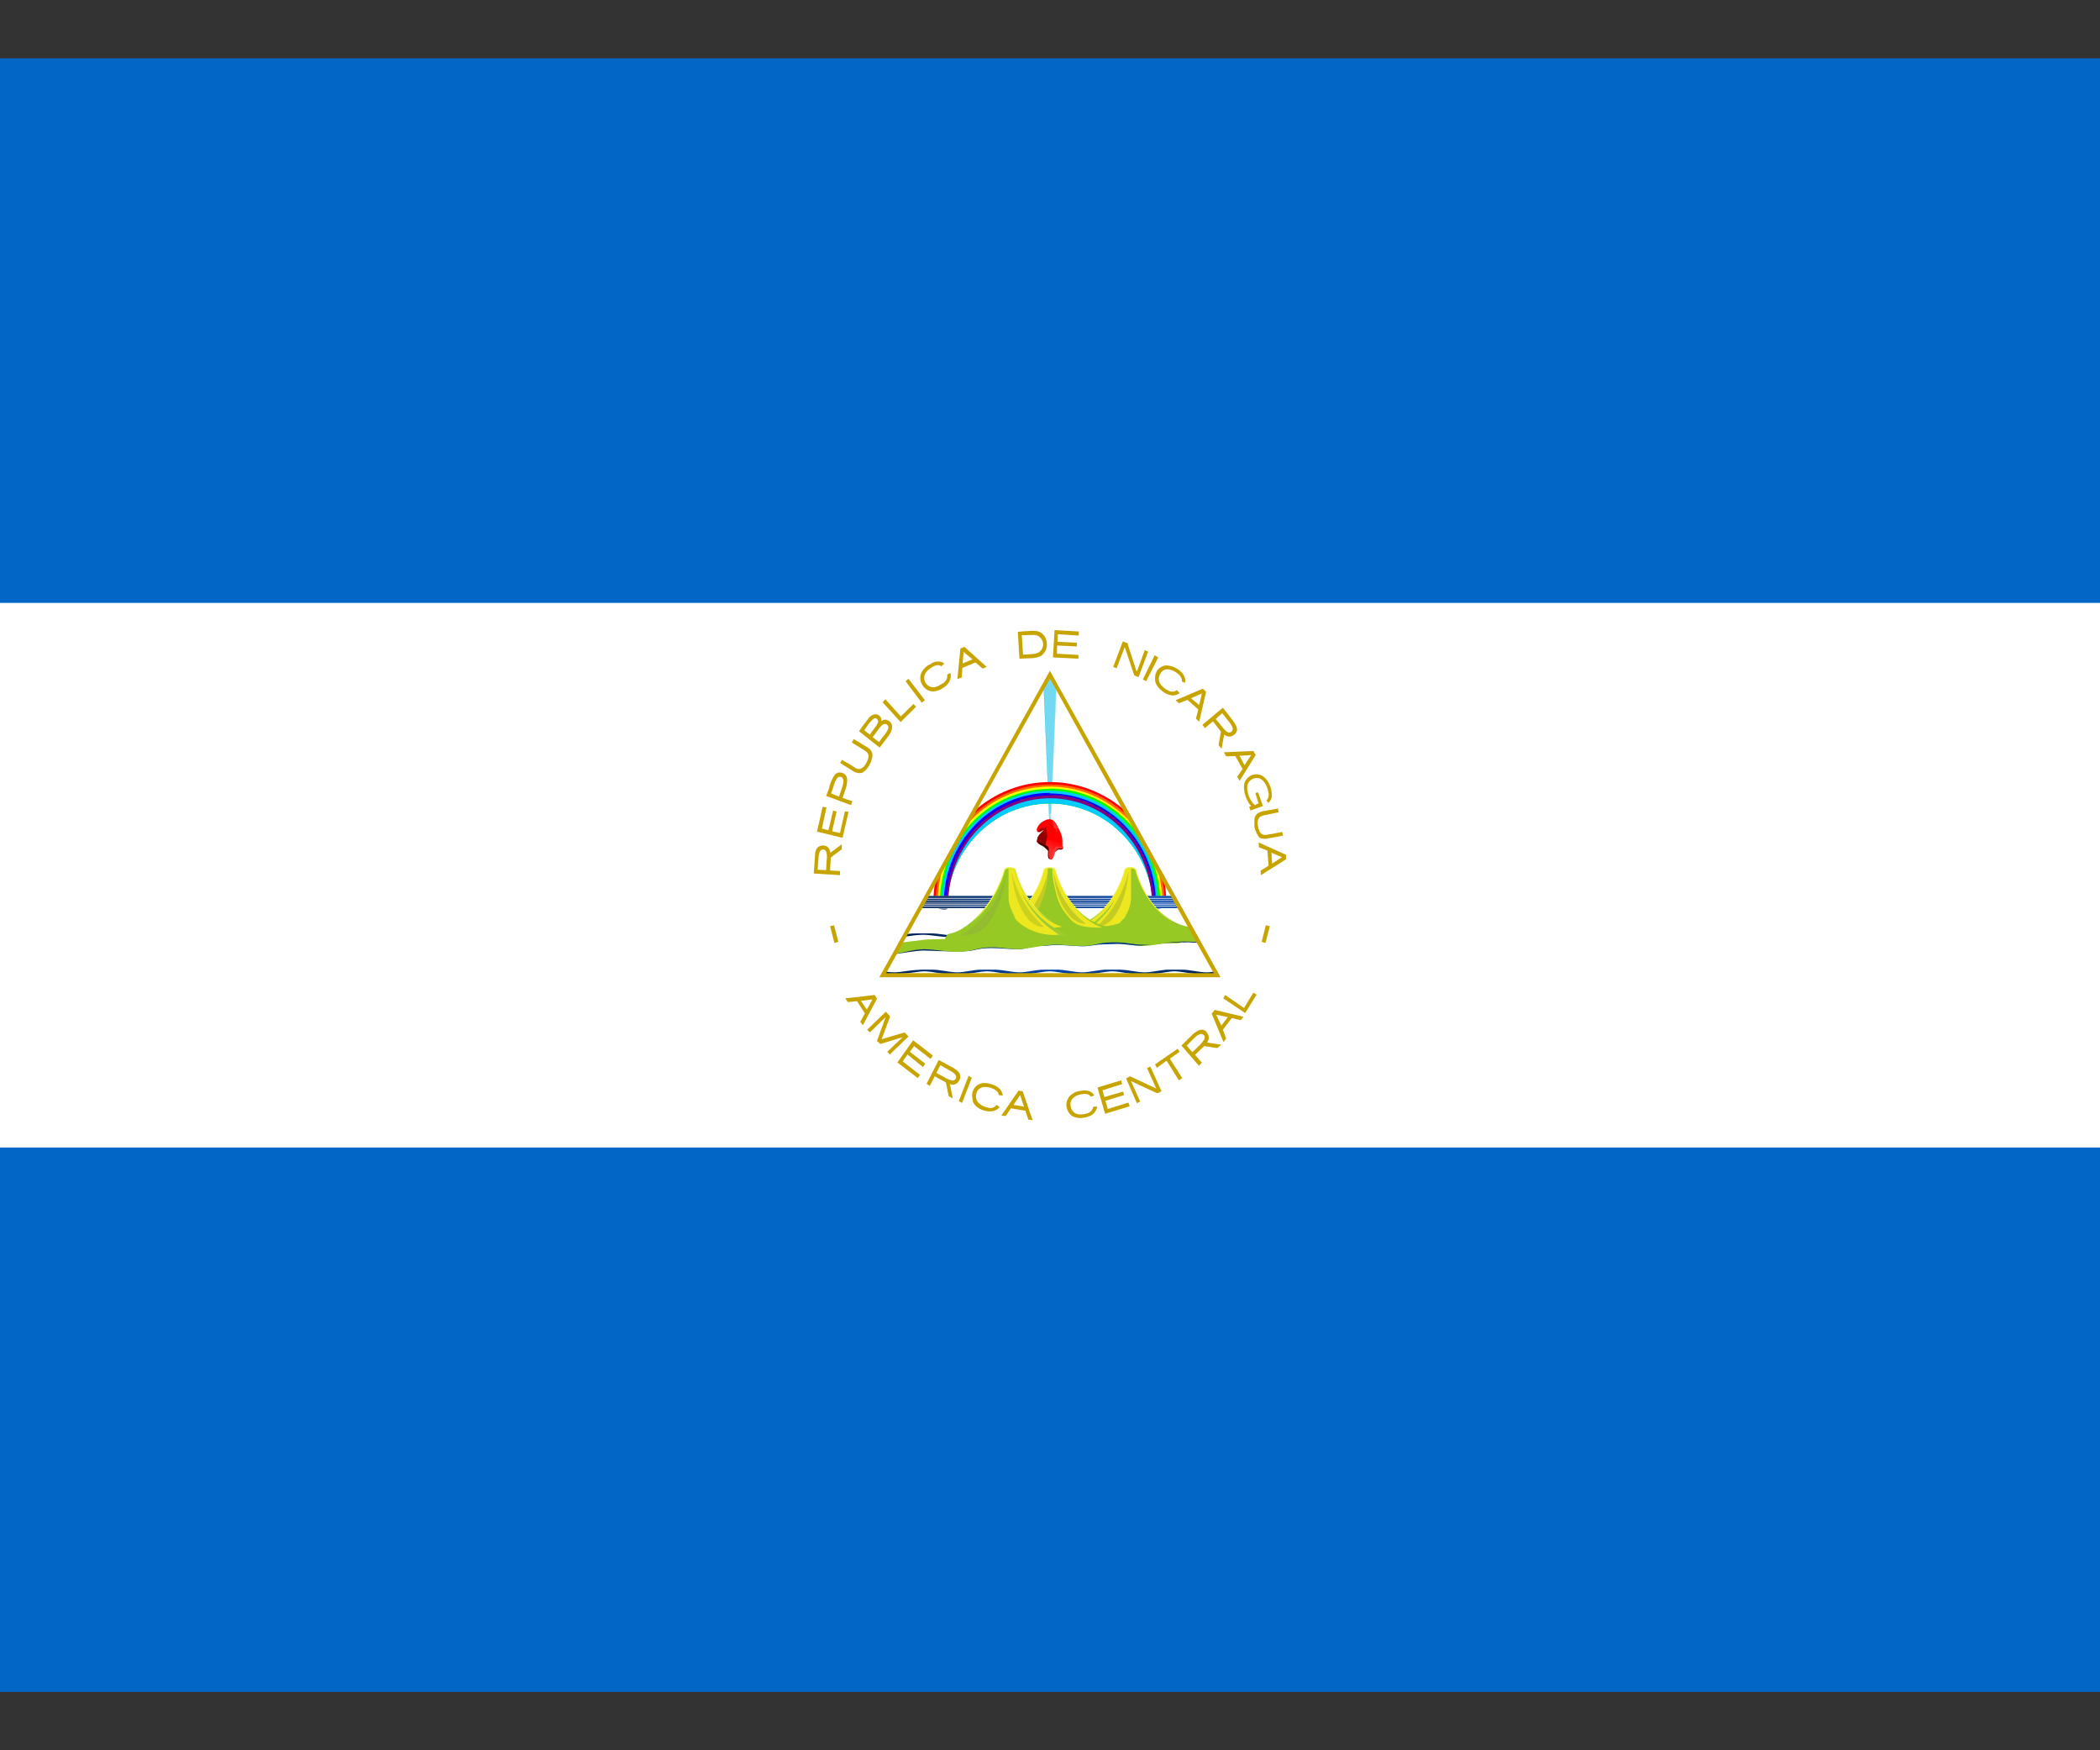
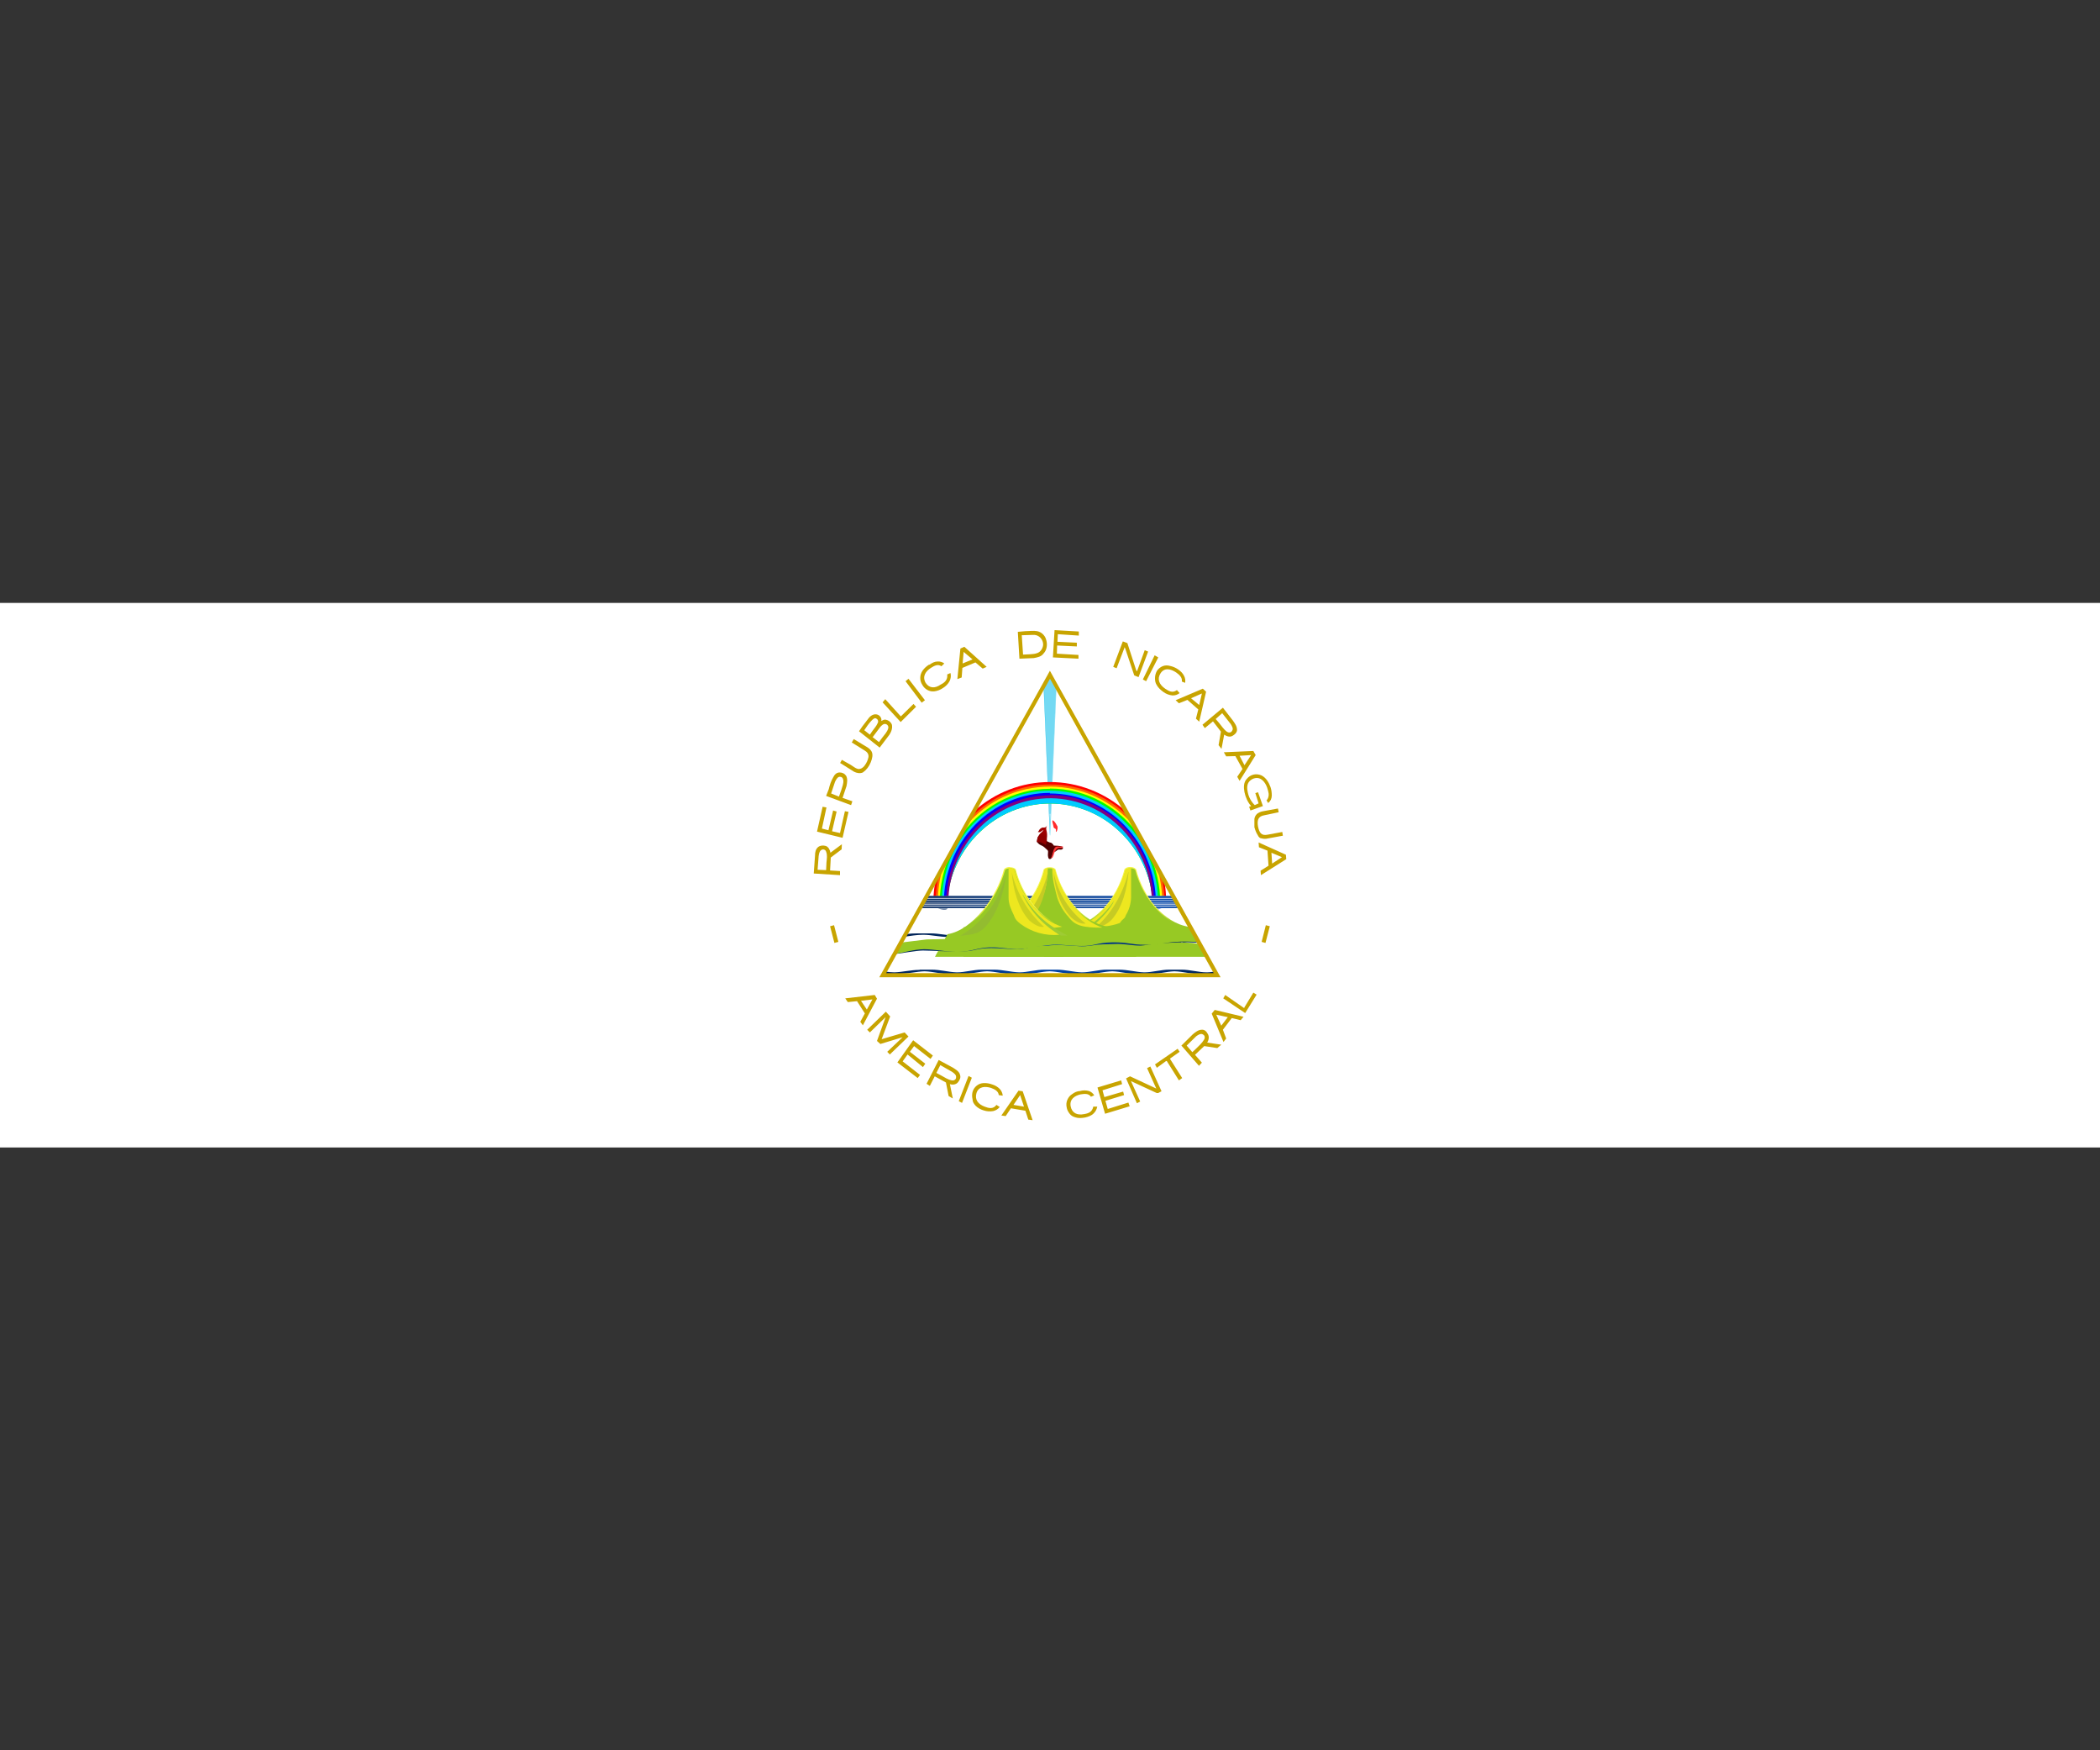
<svg xmlns="http://www.w3.org/2000/svg" width="18" height="15" viewBox="0 0 18 15" fill="none">
  <rect x="0" y="0" width="18" height="15" fill="#333333" stroke="none" />
  <g clip-path="url(#clip0_7064_55779)">
-     <path d="M0 0.5H18V14.5H0V0.5Z" fill="#0067C6" />
+     <path d="M0 0.5V14.5H0V0.5Z" fill="#0067C6" />
    <path d="M0 5.167H18V9.834H0V5.167Z" fill="white" />
    <path d="M6.975 7.486L7.2 7.5V7.465L7.115 7.46L7.121 7.349L7.214 7.279L7.216 7.235L7.118 7.308C7.115 7.285 7.101 7.258 7.079 7.25C7.056 7.244 7.034 7.244 7.014 7.258C6.991 7.276 6.986 7.305 6.986 7.331L6.975 7.486ZM7.008 7.454L7.017 7.337C7.02 7.32 7.022 7.296 7.039 7.285C7.043 7.282 7.047 7.28 7.051 7.28C7.055 7.279 7.06 7.28 7.064 7.281C7.068 7.283 7.072 7.285 7.075 7.288C7.078 7.291 7.08 7.295 7.081 7.299C7.093 7.328 7.087 7.36 7.084 7.392L7.081 7.457L7.008 7.454ZM7.003 7.127L7.222 7.18L7.273 6.958C7.262 6.956 7.252 6.954 7.242 6.952L7.2 7.139L7.132 7.124L7.171 6.955L7.141 6.946L7.101 7.115L7.045 7.101L7.084 6.92L7.051 6.914L7.003 7.127ZM7.081 6.821L7.295 6.9L7.306 6.867L7.222 6.838L7.256 6.736C7.261 6.707 7.267 6.678 7.253 6.649C7.247 6.64 7.238 6.632 7.228 6.627C7.218 6.622 7.208 6.62 7.197 6.62C7.169 6.62 7.152 6.64 7.141 6.663C7.124 6.692 7.112 6.727 7.104 6.762L7.081 6.821ZM7.124 6.8L7.157 6.701C7.166 6.684 7.174 6.663 7.194 6.657C7.198 6.657 7.202 6.657 7.206 6.658C7.21 6.658 7.213 6.66 7.217 6.663C7.22 6.665 7.222 6.668 7.224 6.672C7.226 6.676 7.227 6.68 7.228 6.684C7.233 6.713 7.219 6.742 7.211 6.771L7.191 6.827L7.124 6.8ZM7.2 6.538L7.321 6.614C7.343 6.625 7.371 6.631 7.396 6.62C7.427 6.598 7.45 6.568 7.464 6.532C7.475 6.503 7.486 6.468 7.47 6.439C7.453 6.41 7.422 6.398 7.394 6.38L7.318 6.334L7.301 6.363L7.413 6.433C7.433 6.445 7.447 6.462 7.444 6.488C7.439 6.515 7.427 6.54 7.411 6.561C7.399 6.579 7.377 6.593 7.354 6.59C7.332 6.585 7.312 6.567 7.292 6.555L7.216 6.512L7.2 6.541V6.538ZM7.363 6.267L7.54 6.407L7.624 6.296C7.641 6.27 7.652 6.237 7.644 6.208C7.639 6.197 7.631 6.187 7.621 6.18C7.611 6.173 7.6 6.169 7.588 6.167C7.574 6.167 7.56 6.176 7.554 6.179C7.56 6.153 7.54 6.13 7.52 6.124C7.492 6.115 7.464 6.132 7.447 6.153L7.391 6.226L7.363 6.267ZM7.408 6.258C7.427 6.229 7.447 6.2 7.47 6.176C7.481 6.165 7.498 6.147 7.512 6.159C7.526 6.165 7.531 6.185 7.523 6.197C7.512 6.223 7.495 6.24 7.478 6.264L7.456 6.296L7.408 6.258ZM7.481 6.316L7.546 6.229C7.557 6.217 7.574 6.2 7.591 6.205C7.607 6.208 7.619 6.226 7.613 6.243C7.605 6.272 7.582 6.296 7.562 6.322L7.534 6.36L7.478 6.316H7.481ZM7.565 6.019L7.72 6.188L7.852 6.057L7.83 6.033L7.723 6.138H7.72L7.588 5.992L7.565 6.019ZM7.762 5.838L7.9 6.022L7.928 6.001L7.787 5.817L7.762 5.838ZM7.965 5.695C7.943 5.708 7.923 5.726 7.908 5.747C7.896 5.765 7.888 5.786 7.888 5.808C7.887 5.83 7.894 5.852 7.906 5.87C7.916 5.889 7.932 5.904 7.951 5.914C7.968 5.923 7.987 5.927 8.007 5.925C8.034 5.922 8.06 5.912 8.083 5.896C8.106 5.882 8.126 5.862 8.139 5.838C8.15 5.815 8.153 5.791 8.147 5.768L8.119 5.78C8.125 5.826 8.097 5.85 8.063 5.867C8.012 5.902 7.965 5.899 7.934 5.852C7.903 5.797 7.934 5.753 7.979 5.724C8.01 5.704 8.041 5.689 8.069 5.71L8.094 5.686C8.078 5.674 8.058 5.668 8.038 5.669C8.012 5.669 7.99 5.68 7.965 5.698V5.695ZM8.232 5.558L8.206 5.82L8.243 5.806L8.249 5.724L8.361 5.677L8.423 5.73L8.457 5.715L8.266 5.543L8.232 5.558ZM8.26 5.587L8.336 5.651L8.251 5.686L8.26 5.584V5.587ZM8.724 5.412L8.738 5.645L8.859 5.64C8.893 5.634 8.926 5.628 8.946 5.599C8.974 5.57 8.98 5.52 8.966 5.479C8.961 5.461 8.951 5.446 8.937 5.433C8.924 5.421 8.908 5.413 8.89 5.409C8.856 5.403 8.822 5.409 8.789 5.409L8.724 5.415V5.412ZM8.758 5.444L8.856 5.441C8.874 5.44 8.892 5.445 8.907 5.456C8.929 5.473 8.943 5.5 8.941 5.529C8.939 5.545 8.933 5.56 8.923 5.573C8.913 5.586 8.9 5.595 8.884 5.599C8.867 5.605 8.848 5.605 8.831 5.607L8.769 5.61L8.758 5.444ZM9.039 5.4L9.025 5.634L9.244 5.645V5.613L9.059 5.602L9.061 5.532L9.23 5.54V5.508L9.064 5.5L9.067 5.435L9.247 5.447V5.412L9.036 5.4H9.039ZM9.624 5.497L9.542 5.715L9.571 5.727L9.638 5.552V5.546L9.644 5.555L9.722 5.788L9.759 5.803L9.841 5.584L9.812 5.572L9.748 5.747L9.745 5.753L9.739 5.745L9.663 5.511L9.624 5.497ZM9.928 5.634L9.824 5.838L9.796 5.823L9.897 5.616L9.928 5.634ZM10.097 5.736C10.076 5.722 10.053 5.712 10.029 5.707C10.008 5.701 9.986 5.701 9.966 5.709C9.946 5.717 9.928 5.732 9.916 5.75C9.906 5.769 9.9 5.79 9.9 5.812C9.9 5.832 9.902 5.852 9.916 5.873C9.928 5.893 9.945 5.911 9.973 5.931C9.995 5.947 10.021 5.957 10.049 5.96C10.071 5.961 10.093 5.954 10.111 5.94L10.088 5.914C10.049 5.943 10.018 5.922 9.987 5.902C9.936 5.867 9.916 5.82 9.947 5.771C9.981 5.718 10.035 5.733 10.08 5.762C10.108 5.782 10.136 5.806 10.13 5.841L10.158 5.852C10.162 5.833 10.159 5.812 10.15 5.794C10.139 5.771 10.122 5.753 10.097 5.736ZM10.31 5.902L10.077 6.001L10.105 6.027L10.178 5.998L10.271 6.08L10.251 6.159L10.279 6.185L10.338 5.928L10.31 5.902ZM10.302 5.943L10.279 6.042L10.209 5.984L10.302 5.943ZM10.482 6.065L10.307 6.211L10.327 6.24L10.397 6.182L10.465 6.27L10.445 6.386L10.47 6.418L10.493 6.296C10.513 6.31 10.541 6.319 10.563 6.307C10.583 6.296 10.603 6.278 10.603 6.255C10.603 6.223 10.583 6.197 10.566 6.173L10.482 6.065ZM10.476 6.112L10.549 6.205C10.56 6.223 10.575 6.246 10.56 6.264C10.552 6.281 10.53 6.281 10.515 6.27C10.487 6.249 10.47 6.22 10.448 6.194L10.42 6.162L10.476 6.112ZM10.743 6.436L10.49 6.447L10.51 6.482L10.589 6.48L10.65 6.59L10.605 6.657L10.625 6.692L10.763 6.471L10.743 6.436ZM10.724 6.471L10.667 6.558L10.625 6.477L10.724 6.471ZM10.89 6.745C10.876 6.707 10.853 6.666 10.814 6.646C10.792 6.636 10.768 6.633 10.746 6.638C10.723 6.643 10.702 6.656 10.687 6.675C10.659 6.704 10.659 6.748 10.667 6.789C10.676 6.832 10.695 6.876 10.724 6.908L10.707 6.914L10.718 6.946L10.825 6.908L10.783 6.789L10.76 6.797L10.788 6.885L10.755 6.9C10.724 6.87 10.703 6.831 10.695 6.789C10.687 6.757 10.687 6.719 10.71 6.695C10.738 6.666 10.783 6.657 10.814 6.681C10.845 6.704 10.861 6.742 10.87 6.78C10.878 6.806 10.876 6.835 10.859 6.856C10.853 6.856 10.859 6.865 10.861 6.867L10.87 6.882C10.879 6.875 10.887 6.865 10.893 6.854C10.898 6.843 10.901 6.83 10.901 6.818C10.901 6.793 10.898 6.768 10.89 6.745ZM10.954 6.929L10.828 6.952C10.808 6.955 10.79 6.963 10.774 6.975C10.762 6.987 10.754 7.002 10.752 7.019V7.089C10.76 7.118 10.769 7.139 10.78 7.156C10.788 7.174 10.8 7.185 10.814 7.185C10.832 7.19 10.851 7.19 10.87 7.185L10.996 7.162L10.991 7.13L10.867 7.153C10.811 7.165 10.794 7.136 10.783 7.083C10.774 7.031 10.783 6.996 10.836 6.987L10.96 6.961L10.954 6.929ZM11.022 7.325L10.788 7.22L10.791 7.261L10.864 7.29L10.873 7.419L10.805 7.462L10.808 7.5L11.025 7.363L11.022 7.325ZM10.988 7.346L10.904 7.401L10.898 7.308L10.988 7.346ZM7.149 7.929L7.115 7.938L7.152 8.081L7.186 8.072L7.149 7.929ZM10.85 7.929L10.884 7.938L10.847 8.081L10.814 8.072L10.85 7.929ZM7.498 8.527L7.245 8.556L7.267 8.588L7.346 8.58L7.413 8.685L7.374 8.757L7.396 8.787L7.517 8.559L7.498 8.527ZM7.478 8.565L7.43 8.652L7.38 8.577L7.478 8.565ZM7.593 8.67L7.433 8.825L7.456 8.848L7.591 8.717L7.517 8.921L7.546 8.947L7.737 8.889L7.605 9.014L7.627 9.037L7.787 8.883L7.754 8.848L7.557 8.906L7.63 8.711L7.593 8.67ZM7.827 8.915L7.692 9.105L7.866 9.239L7.886 9.212L7.737 9.096L7.779 9.037L7.911 9.145L7.931 9.116L7.799 9.014L7.835 8.965L7.976 9.075L7.996 9.046L7.827 8.915ZM8.046 9.084L7.942 9.288L7.97 9.306L8.012 9.224L8.108 9.277L8.131 9.393L8.167 9.414L8.142 9.291C8.167 9.3 8.198 9.294 8.212 9.274C8.226 9.256 8.237 9.236 8.229 9.212C8.223 9.183 8.192 9.166 8.17 9.151L8.046 9.084ZM8.06 9.128L8.161 9.186C8.178 9.198 8.198 9.212 8.195 9.233C8.195 9.253 8.176 9.262 8.159 9.259C8.125 9.253 8.097 9.233 8.069 9.218L8.026 9.195L8.06 9.128ZM8.302 9.221L8.218 9.437L8.246 9.452L8.33 9.236L8.302 9.221ZM8.505 9.294C8.481 9.285 8.456 9.281 8.431 9.282C8.41 9.283 8.389 9.29 8.372 9.304C8.354 9.318 8.342 9.337 8.336 9.358C8.331 9.378 8.331 9.399 8.336 9.42C8.336 9.443 8.347 9.46 8.364 9.478C8.383 9.496 8.406 9.509 8.431 9.516C8.458 9.525 8.486 9.527 8.513 9.522C8.535 9.517 8.555 9.505 8.569 9.487L8.541 9.469C8.513 9.507 8.476 9.498 8.44 9.484C8.384 9.463 8.353 9.425 8.37 9.367C8.389 9.309 8.446 9.309 8.493 9.323C8.527 9.335 8.558 9.352 8.561 9.385L8.595 9.39C8.593 9.368 8.584 9.348 8.569 9.332C8.551 9.314 8.529 9.301 8.505 9.294ZM8.73 9.347L8.583 9.56L8.62 9.565L8.665 9.498L8.789 9.519L8.814 9.595L8.851 9.6L8.766 9.352L8.73 9.347ZM8.744 9.385L8.777 9.484L8.687 9.469L8.744 9.385ZM9.258 9.35C9.23 9.352 9.211 9.361 9.191 9.376C9.172 9.387 9.158 9.404 9.149 9.425C9.14 9.445 9.138 9.468 9.143 9.49C9.146 9.51 9.154 9.527 9.171 9.548C9.182 9.562 9.199 9.571 9.222 9.577C9.241 9.583 9.27 9.583 9.301 9.577C9.329 9.571 9.357 9.56 9.374 9.542C9.39 9.527 9.401 9.506 9.405 9.484H9.371C9.362 9.53 9.329 9.542 9.292 9.548C9.233 9.56 9.188 9.539 9.177 9.481C9.166 9.42 9.213 9.39 9.261 9.379C9.298 9.373 9.331 9.37 9.351 9.399L9.379 9.387C9.369 9.37 9.353 9.357 9.334 9.35C9.309 9.343 9.283 9.343 9.258 9.35ZM9.407 9.32L9.472 9.545L9.683 9.481L9.672 9.449L9.495 9.504L9.475 9.434L9.635 9.385L9.627 9.355L9.466 9.402L9.45 9.344L9.618 9.291L9.61 9.259L9.407 9.32ZM9.652 9.242L9.745 9.455L9.773 9.44L9.694 9.265L9.914 9.367H9.928L9.956 9.352L9.86 9.14L9.832 9.154L9.911 9.329L9.686 9.224L9.652 9.242ZM9.9 9.122L9.916 9.151L9.995 9.093H10.001L10.105 9.259L10.133 9.239L10.029 9.075V9.072L10.111 9.014L10.094 8.988L9.9 9.122ZM10.125 8.959L10.277 9.134L10.302 9.107L10.243 9.04L10.322 8.965L10.434 8.982L10.468 8.953L10.347 8.935C10.361 8.915 10.367 8.883 10.352 8.86C10.341 8.839 10.324 8.822 10.299 8.825C10.271 8.825 10.243 8.848 10.223 8.865L10.125 8.962V8.959ZM10.17 8.962L10.254 8.88C10.271 8.868 10.293 8.854 10.31 8.865C10.33 8.874 10.33 8.897 10.319 8.912C10.302 8.941 10.277 8.962 10.251 8.988L10.22 9.017L10.17 8.959V8.962ZM10.386 8.687L10.487 8.93L10.51 8.9L10.482 8.825L10.558 8.725L10.634 8.743L10.659 8.714L10.412 8.655L10.386 8.687ZM10.425 8.696L10.524 8.717L10.468 8.79L10.425 8.696ZM10.485 8.556L10.673 8.682L10.771 8.524L10.743 8.507L10.667 8.632L10.665 8.638H10.662L10.502 8.527L10.485 8.556Z" fill="#C8A400" />
    <path d="M9.001 5.782L8.292 7.054L7.945 7.677H10.056L9.725 7.084L9.001 5.782Z" fill="white" />
    <path opacity="0.6" d="M8.999 5.782L8.945 5.876L8.999 7.159L9.053 5.876L8.999 5.782Z" fill="#17C0EB" />
    <path opacity="0.6" fill-rule="evenodd" clip-rule="evenodd" d="M9 5.78L9.056 5.876L9.002 7.159H8.999L8.945 5.876L9 5.78ZM8.948 5.876L9 7.132L9.053 5.876L9 5.785L8.948 5.876Z" fill="#17C0EB" />
    <path d="M9 6.975H8.998L9 7.045L9.003 6.975H9Z" fill="white" />
    <path d="M8.999 6.702C8.759 6.702 8.528 6.791 8.347 6.954L8.018 7.547C8.006 7.611 8 7.675 8 7.74H8.113C8.124 7.505 8.222 7.283 8.387 7.121C8.552 6.958 8.77 6.867 8.998 6.867C9.225 6.867 9.444 6.958 9.609 7.121C9.774 7.283 9.872 7.505 9.883 7.74H9.996C9.996 7.676 9.991 7.611 9.98 7.547L9.652 6.954C9.47 6.792 9.239 6.702 8.999 6.702Z" fill="#FF0000" />
    <path d="M9.001 6.723C8.746 6.722 8.502 6.824 8.319 7.007L8.049 7.495C8.03 7.574 8.02 7.656 8.02 7.738H8.116C8.132 7.506 8.232 7.289 8.396 7.13C8.56 6.972 8.776 6.884 9.001 6.884C9.225 6.884 9.441 6.972 9.605 7.13C9.769 7.289 9.869 7.506 9.885 7.738H9.982C9.981 7.655 9.972 7.573 9.952 7.493L9.682 7.007C9.499 6.824 9.255 6.722 9.001 6.723Z" fill="#FF6600" />
    <path d="M9 6.741C8.864 6.741 8.729 6.77 8.605 6.828C8.481 6.885 8.37 6.97 8.28 7.075L8.084 7.425C8.053 7.527 8.038 7.633 8.039 7.74H8.113C8.125 7.504 8.223 7.282 8.388 7.12C8.553 6.957 8.771 6.867 8.999 6.867C9.226 6.867 9.445 6.957 9.61 7.12C9.774 7.282 9.873 7.504 9.884 7.74H9.963C9.963 7.63 9.945 7.525 9.916 7.427L9.718 7.075C9.628 6.97 9.517 6.886 9.393 6.828C9.27 6.771 9.135 6.741 9 6.741Z" fill="#FFFF00" />
    <path d="M9 6.76C8.845 6.76 8.692 6.8 8.555 6.875C8.418 6.951 8.301 7.061 8.214 7.194L8.151 7.308C8.088 7.443 8.055 7.59 8.055 7.74H8.115C8.131 7.508 8.231 7.291 8.396 7.133C8.56 6.974 8.775 6.886 9 6.886C9.224 6.886 9.44 6.974 9.604 7.133C9.768 7.291 9.868 7.508 9.884 7.74H9.945C9.945 7.59 9.912 7.443 9.848 7.308L9.785 7.192C9.698 7.058 9.582 6.949 9.445 6.873C9.308 6.797 9.155 6.758 9 6.758V6.76Z" fill="#00FF00" />
    <path d="M8.999 6.776C8.877 6.776 8.757 6.801 8.644 6.85C8.531 6.898 8.429 6.969 8.343 7.059C8.257 7.148 8.189 7.255 8.142 7.371C8.096 7.488 8.072 7.614 8.072 7.74H8.115C8.131 7.508 8.231 7.291 8.395 7.133C8.559 6.974 8.775 6.886 8.999 6.886C9.223 6.886 9.439 6.974 9.603 7.133C9.767 7.291 9.868 7.508 9.884 7.74H9.926C9.927 7.614 9.903 7.488 9.856 7.371C9.81 7.255 9.742 7.148 9.656 7.059C9.569 6.969 9.467 6.898 9.355 6.85C9.242 6.801 9.121 6.776 8.999 6.776Z" fill="#00CCFF" />
    <path d="M8.999 6.795C8.758 6.795 8.527 6.894 8.356 7.071C8.186 7.248 8.09 7.488 8.09 7.738H8.121C8.121 7.496 8.214 7.265 8.378 7.094C8.543 6.923 8.766 6.828 8.999 6.828C9.232 6.828 9.455 6.923 9.619 7.094C9.784 7.265 9.876 7.496 9.876 7.738H9.908C9.907 7.488 9.81 7.25 9.64 7.074C9.47 6.898 9.239 6.8 8.999 6.8V6.795Z" fill="#0000FF" />
    <path d="M9.001 6.816C8.882 6.816 8.765 6.84 8.656 6.888C8.547 6.935 8.448 7.005 8.365 7.092C8.282 7.18 8.217 7.284 8.173 7.398C8.129 7.512 8.107 7.633 8.11 7.756H8.128V7.737C8.13 7.497 8.224 7.268 8.39 7.1C8.555 6.932 8.778 6.839 9.01 6.841C9.241 6.844 9.462 6.942 9.624 7.113C9.786 7.285 9.876 7.516 9.874 7.756H9.892V7.737C9.892 7.616 9.868 7.496 9.824 7.384C9.779 7.272 9.713 7.17 9.631 7.084C9.548 6.998 9.45 6.93 9.341 6.884C9.233 6.837 9.118 6.813 9.001 6.813V6.816Z" fill="#800080" />
    <path d="M9.009 7.222C8.993 7.222 8.982 7.21 8.968 7.208C8.962 7.214 8.957 7.222 8.954 7.23C8.951 7.239 8.951 7.248 8.952 7.257C8.959 7.259 8.959 7.266 8.973 7.278C8.986 7.29 8.984 7.294 8.982 7.325C8.982 7.334 8.984 7.36 8.995 7.362C9.006 7.364 9.018 7.355 9.02 7.334C9.022 7.318 9.029 7.306 9.036 7.297C9.042 7.252 9.031 7.236 9.009 7.222Z" fill="#510000" />
-     <path d="M8.936 7.115C8.922 7.115 8.9 7.138 8.891 7.126C8.886 7.119 8.884 7.105 8.891 7.094C8.901 7.07 8.919 7.051 8.94 7.04C8.992 7.007 9.028 7.017 9.053 7.063C9.078 7.105 9.102 7.152 9.105 7.189C9.105 7.201 9.111 7.222 9.1 7.234C9.071 7.266 8.997 7.199 8.954 7.21C8.94 7.213 8.922 7.224 8.909 7.215C8.9 7.208 8.909 7.192 8.916 7.185C8.929 7.173 8.949 7.129 8.947 7.11C8.947 7.101 8.947 7.115 8.936 7.115Z" fill="#FF0000" />
    <path d="M8.932 7.094C8.905 7.104 8.91 7.118 8.896 7.129C8.901 7.132 8.914 7.136 8.928 7.122C8.932 7.118 8.939 7.115 8.944 7.115L8.928 7.132C8.914 7.143 8.904 7.157 8.896 7.174C8.89 7.192 8.887 7.213 8.89 7.216C8.89 7.216 8.899 7.234 8.923 7.244C8.968 7.262 8.977 7.302 9.025 7.302C9.061 7.302 9.056 7.276 9.085 7.281C9.108 7.286 9.124 7.265 9.099 7.253C9.059 7.245 9.017 7.245 8.977 7.253C8.968 7.16 8.977 7.192 8.975 7.15C8.973 7.111 8.959 7.108 8.975 7.073C8.964 7.097 8.948 7.092 8.93 7.092L8.932 7.094Z" fill="url(#paint0_linear_7064_55779)" />
    <path d="M9.022 7.028L9.02 7.042L9.026 7.066L9.031 7.089C9.031 7.096 9.04 7.098 9.047 7.103C9.056 7.11 9.047 7.126 9.053 7.129C9.058 7.129 9.065 7.105 9.065 7.101V7.084C9.061 7.077 9.057 7.07 9.053 7.063C9.052 7.061 9.05 7.059 9.049 7.056C9.044 7.048 9.038 7.041 9.031 7.035C9.029 7.034 9.026 7.032 9.024 7.031L9.02 7.028H9.022Z" fill="#FF2A2A" />
-     <path d="M9.028 7.206L8.983 7.189C8.954 7.18 8.925 7.161 8.905 7.171C8.898 7.173 8.898 7.18 8.896 7.192C8.896 7.203 8.884 7.222 8.896 7.215C8.909 7.206 8.95 7.234 8.963 7.241C8.97 7.245 8.986 7.255 8.988 7.264C8.992 7.278 8.988 7.306 8.988 7.32C8.988 7.332 8.992 7.362 9.004 7.367C9.017 7.369 9.028 7.357 9.033 7.336C9.04 7.315 9.042 7.304 9.051 7.292C9.06 7.28 9.069 7.273 9.08 7.271C9.094 7.271 9.112 7.283 9.112 7.266C9.112 7.257 9.103 7.248 9.107 7.234C9.109 7.222 9.098 7.224 9.087 7.22L9.026 7.206H9.028Z" fill="url(#paint1_linear_7064_55779)" />
    <path d="M8.963 7.241C8.954 7.236 8.911 7.206 8.896 7.218C8.889 7.218 8.887 7.218 8.887 7.211L8.891 7.19C8.891 7.183 8.896 7.171 8.902 7.166C8.918 7.152 8.954 7.178 8.972 7.185L8.963 7.241Z" fill="#910000" />
    <path d="M9.042 7.299C9.062 7.262 9.075 7.266 9.1 7.266C9.109 7.266 9.111 7.259 9.109 7.25C9.102 7.264 9.071 7.25 9.053 7.257C9.019 7.273 9.026 7.343 9.008 7.35C9.026 7.367 9.033 7.311 9.042 7.299Z" fill="#FF3A3A" />
    <path d="M7.944 7.677L7.719 8.08H10.281L10.056 7.679H7.946L7.944 7.677Z" fill="white" />
    <path d="M7.867 7.999C7.832 7.999 7.796 8.001 7.761 8.006L7.75 8.028C7.804 8.021 7.856 8.011 7.912 8.011C7.984 8.011 8.052 8.03 8.13 8.03H8.234C8.312 8.03 8.378 8.011 8.452 8.011C8.526 8.011 8.594 8.03 8.672 8.03H8.776C8.855 8.03 8.92 8.011 8.994 8.011C9.069 8.011 9.136 8.03 9.215 8.03H9.316C9.395 8.03 9.462 8.011 9.537 8.011C9.611 8.011 9.678 8.03 9.757 8.03H9.858C9.937 8.03 10.005 8.011 10.079 8.011C10.137 8.011 10.191 8.023 10.248 8.028L10.236 8.004C10.203 8 10.17 7.999 10.137 7.999H10.036C9.957 7.999 9.89 8.016 9.816 8.018C9.741 8.018 9.674 7.999 9.595 7.999H9.494C9.415 7.999 9.348 8.016 9.273 8.018C9.199 8.018 9.132 7.999 9.053 7.999H8.954C8.875 7.999 8.807 8.016 8.733 8.018C8.659 8.018 8.591 7.999 8.513 7.999H8.412C8.333 7.999 8.265 8.016 8.191 8.018C8.117 8.018 8.052 7.999 7.973 7.999H7.869H7.867Z" fill="url(#paint2_linear_7064_55779)" />
    <path d="M7.945 7.675V7.679H10.053L10.051 7.675H7.945ZM7.941 7.682L7.938 7.689H10.056L10.053 7.682H7.938H7.941ZM7.936 7.691L7.932 7.698H10.065L10.06 7.691H7.936ZM7.929 7.703L7.923 7.714H10.074L10.067 7.703H7.929ZM7.92 7.719L7.914 7.731H10.083L10.076 7.719H7.92ZM7.911 7.735L7.907 7.745H10.089L10.085 7.735H7.911ZM7.902 7.752L7.898 7.761H10.101L10.094 7.752H7.902ZM7.893 7.768L7.887 7.782H10.11L10.103 7.768H7.896H7.893Z" fill="url(#paint3_linear_7064_55779)" />
    <path d="M8.039 7.787C8.116 7.804 8.122 7.787 8.122 7.787H8.039ZM9.873 7.787C9.873 7.787 9.88 7.804 9.956 7.787H9.873Z" fill="url(#paint4_linear_7064_55779)" />
    <path d="M9.687 7.43C9.649 7.43 9.638 7.451 9.638 7.451C9.577 7.698 9.372 7.948 9.129 7.948H8.949V8.2H10.331L10.191 7.943C9.973 7.91 9.795 7.679 9.739 7.451C9.739 7.451 9.725 7.43 9.687 7.43Z" fill="url(#paint5_linear_7064_55779)" />
    <path d="M9.688 7.442C9.67 7.442 9.661 7.444 9.655 7.449L9.648 7.456C9.614 7.585 9.549 7.703 9.459 7.799C9.369 7.894 9.256 7.96 9.13 7.96H8.957V8.191H10.327L10.199 7.957C10.093 7.941 9.997 7.883 9.92 7.799C9.83 7.703 9.765 7.585 9.731 7.456L9.724 7.449C9.713 7.443 9.701 7.44 9.688 7.442Z" fill="#97C924" />
    <path d="M9.686 7.441H9.695V7.693C9.693 7.746 9.678 7.798 9.65 7.843C9.639 7.88 9.628 7.866 9.599 7.91C9.561 7.924 9.521 7.933 9.482 7.938C9.425 7.948 9.302 7.957 9.236 7.941C9.32 7.914 9.396 7.866 9.457 7.801C9.474 7.782 9.489 7.763 9.504 7.742C9.529 7.71 9.552 7.676 9.572 7.64L9.594 7.593C9.605 7.571 9.615 7.548 9.623 7.525C9.632 7.503 9.64 7.479 9.646 7.455L9.653 7.448L9.666 7.444L9.689 7.441H9.686Z" fill="#EDE71F" />
    <path d="M9.673 7.474C9.662 7.614 9.621 7.782 9.522 7.889C9.486 7.919 9.439 7.95 9.396 7.943C9.547 7.814 9.639 7.616 9.671 7.474H9.673Z" fill="#C6CB24" />
    <path d="M9.55 7.717C9.528 7.78 9.442 7.873 9.352 7.95H9.287C9.343 7.945 9.474 7.833 9.55 7.717Z" fill="#9ECB34" />
    <path d="M9.048 7.453C9.111 7.698 9.313 7.947 9.556 7.947H9.738V8.199H8.258V7.947H8.438C8.681 7.947 8.886 7.698 8.946 7.45C8.946 7.45 8.96 7.432 8.998 7.432C9.036 7.432 9.048 7.45 9.048 7.45V7.453Z" fill="url(#paint6_linear_7064_55779)" />
    <path d="M8.999 7.441C9.017 7.441 9.026 7.445 9.033 7.448L9.039 7.455C9.073 7.584 9.138 7.702 9.228 7.798C9.318 7.893 9.431 7.959 9.557 7.959H9.73V8.19H8.268V7.956H8.441C8.565 7.956 8.679 7.893 8.769 7.798C8.859 7.702 8.923 7.584 8.956 7.455L8.963 7.448C8.974 7.442 8.986 7.44 8.999 7.441Z" fill="#97C924" />
    <path d="M8.981 7.441C8.979 7.44 8.977 7.44 8.974 7.441L8.961 7.448L8.954 7.455C8.948 7.478 8.94 7.502 8.932 7.525C8.924 7.548 8.915 7.572 8.905 7.595C8.898 7.61 8.89 7.624 8.882 7.639C8.862 7.675 8.84 7.709 8.815 7.742C8.8 7.761 8.784 7.78 8.767 7.798C8.707 7.864 8.631 7.913 8.547 7.94C8.61 7.956 8.637 7.94 8.693 7.931C8.738 7.924 8.788 7.917 8.828 7.903C8.862 7.856 8.851 7.872 8.862 7.835C8.889 7.784 8.929 7.737 8.938 7.679C8.974 7.609 8.981 7.478 8.981 7.441Z" fill="#EDE71F" />
    <path d="M8.982 7.474C8.973 7.614 8.93 7.782 8.831 7.889C8.795 7.919 8.75 7.95 8.705 7.943C8.858 7.814 8.95 7.616 8.982 7.474Z" fill="#C6CB24" />
    <path d="M8.859 7.716C8.81 7.808 8.742 7.887 8.661 7.949H8.598C8.654 7.944 8.782 7.832 8.859 7.716Z" fill="#9ECB34" />
    <path d="M9.022 7.443L9.033 7.448L9.042 7.455C9.049 7.479 9.056 7.502 9.065 7.525C9.073 7.549 9.082 7.572 9.092 7.595L9.114 7.639C9.134 7.675 9.157 7.71 9.182 7.742C9.196 7.762 9.212 7.78 9.229 7.798C9.289 7.867 9.365 7.919 9.449 7.95C9.285 7.95 9.215 7.936 9.157 7.856C9.114 7.81 9.082 7.754 9.062 7.693C9.051 7.646 9.017 7.541 9.02 7.443H9.022Z" fill="#EDE71F" />
    <path d="M9.031 7.474C9.04 7.614 9.081 7.754 9.18 7.861C9.216 7.894 9.261 7.922 9.306 7.915C9.164 7.808 9.066 7.651 9.031 7.474Z" fill="#C6CB24" />
    <path d="M8.657 7.43C8.617 7.43 8.605 7.451 8.605 7.451C8.549 7.679 8.34 7.971 8.122 8.006L8.014 8.2H9.116V7.936C8.918 7.88 8.758 7.663 8.707 7.451C8.707 7.451 8.695 7.432 8.655 7.432L8.657 7.43Z" fill="url(#paint7_linear_7064_55779)" />
    <path d="M8.658 7.442C8.64 7.442 8.629 7.446 8.622 7.449L8.615 7.456C8.578 7.584 8.516 7.703 8.433 7.806C8.357 7.906 8.215 8.006 8.118 8.016L8.021 8.191H9.101V7.941C9.02 7.913 8.947 7.865 8.888 7.801C8.797 7.705 8.732 7.586 8.699 7.456L8.692 7.449C8.682 7.443 8.67 7.441 8.658 7.442Z" fill="#97C924" />
    <path d="M8.624 7.474C8.611 7.684 8.498 7.952 8.37 7.996C8.327 8.013 8.255 8.017 8.23 8.02C8.33 7.962 8.416 7.884 8.484 7.79C8.553 7.696 8.601 7.588 8.626 7.474H8.624Z" fill="#93BC30" />
    <path d="M8.656 7.441H8.645V7.693C8.645 7.747 8.665 7.791 8.69 7.843L8.694 7.854C8.705 7.88 8.712 7.889 8.746 7.917C8.842 7.989 8.961 8.022 9.079 8.011C9.054 7.99 9.027 7.971 9.002 7.955L9.104 7.943C9.02 7.915 8.945 7.865 8.885 7.798C8.874 7.787 8.864 7.776 8.854 7.763L8.84 7.745C8.814 7.712 8.79 7.677 8.768 7.64C8.76 7.625 8.753 7.609 8.746 7.593C8.732 7.564 8.72 7.533 8.71 7.502C8.705 7.487 8.7 7.471 8.696 7.455L8.69 7.448C8.685 7.446 8.681 7.445 8.676 7.444C8.669 7.442 8.661 7.441 8.654 7.441H8.656Z" fill="#EDE71F" />
    <path d="M8.672 7.474C8.683 7.614 8.724 7.782 8.823 7.889C8.859 7.919 8.904 7.95 8.949 7.943C8.811 7.82 8.715 7.656 8.672 7.474Z" fill="#CCD11E" />
    <path d="M8.766 7.67C8.838 7.818 8.953 7.939 9.094 8.018H9.15C9.051 7.962 8.892 7.883 8.768 7.668L8.766 7.67Z" fill="#9ECB34" />
-     <path d="M10.271 8.077C10.257 8.081 10.172 8.072 10.127 8.077L10.098 8.084H10.023C9.942 8.084 9.873 8.107 9.796 8.107C9.72 8.107 9.65 8.084 9.571 8.084H9.495C9.414 8.084 9.344 8.107 9.267 8.107C9.191 8.107 9.121 8.084 9.042 8.084H8.966C8.885 8.084 8.815 8.107 8.741 8.107C8.662 8.107 8.595 8.084 8.514 8.084H8.437C8.356 8.084 8.289 8.107 8.212 8.107C8.133 8.107 8.066 8.084 7.985 8.084H7.908C7.845 8.084 7.769 8.098 7.708 8.102L7.566 8.357H10.433L10.271 8.077Z" fill="white" />
    <path d="M10.08 8.039H10.066C9.994 8.041 9.94 8.065 9.814 8.065C9.688 8.065 9.675 8.041 9.531 8.046C9.396 8.046 9.342 8.074 9.268 8.074C9.196 8.074 9.079 8.058 8.986 8.067C8.896 8.076 8.788 8.097 8.716 8.097C8.629 8.097 8.541 8.081 8.451 8.09C8.359 8.1 8.316 8.125 8.201 8.125C8.102 8.125 7.999 8.109 7.913 8.109C7.837 8.109 7.751 8.132 7.688 8.142L7.668 8.177C7.72 8.17 7.861 8.146 7.911 8.146C7.965 8.146 8.152 8.158 8.255 8.153C8.361 8.151 8.372 8.125 8.496 8.125C8.581 8.125 8.644 8.135 8.732 8.135C8.788 8.135 8.838 8.107 8.921 8.107L8.984 8.104C9.054 8.093 9.173 8.104 9.254 8.109C9.328 8.114 9.378 8.095 9.457 8.093L9.556 8.09C9.634 8.086 9.7 8.104 9.774 8.104C9.846 8.1 9.918 8.081 9.994 8.081L10.096 8.076C10.148 8.076 10.229 8.076 10.283 8.088L10.264 8.055C10.21 8.053 10.145 8.039 10.08 8.039Z" fill="url(#paint8_linear_7064_55779)" />
    <path d="M7.882 8.312C7.806 8.312 7.738 8.331 7.666 8.333C7.639 8.333 7.612 8.33 7.585 8.326L7.574 8.345H7.709C7.788 8.345 7.853 8.326 7.925 8.324C7.999 8.326 8.065 8.348 8.143 8.348H8.245C8.321 8.348 8.389 8.326 8.461 8.324C8.535 8.326 8.602 8.348 8.679 8.348H8.78C8.859 8.348 8.924 8.326 8.998 8.324C9.07 8.326 9.136 8.348 9.214 8.348H9.316C9.392 8.348 9.46 8.326 9.534 8.324C9.606 8.326 9.673 8.348 9.75 8.348H9.851C9.93 8.348 9.995 8.326 10.067 8.324C10.142 8.326 10.207 8.348 10.286 8.348H10.387L10.427 8.345L10.416 8.326C10.393 8.329 10.369 8.333 10.344 8.333C10.27 8.333 10.204 8.31 10.126 8.31H10.024C9.948 8.31 9.88 8.333 9.808 8.333C9.734 8.331 9.669 8.31 9.59 8.31H9.489C9.412 8.31 9.345 8.333 9.273 8.333C9.199 8.331 9.133 8.31 9.055 8.31H8.953C8.875 8.31 8.809 8.333 8.737 8.333C8.663 8.331 8.598 8.31 8.519 8.31H8.418C8.341 8.31 8.274 8.333 8.202 8.333C8.128 8.331 8.062 8.31 7.984 8.31H7.882V8.312Z" fill="url(#paint9_linear_7064_55779)" />
    <path d="M7.738 8.076L7.682 8.174C7.747 8.163 7.841 8.135 7.922 8.135C8.003 8.135 8.102 8.156 8.201 8.158C8.314 8.158 8.359 8.13 8.449 8.121C8.541 8.111 8.629 8.132 8.719 8.135C8.789 8.135 8.897 8.109 8.989 8.1C9.079 8.088 9.162 8.107 9.27 8.107C9.38 8.109 9.398 8.079 9.531 8.076C9.675 8.074 9.689 8.097 9.815 8.097C9.909 8.102 9.992 8.076 10.078 8.072C10.163 8.065 10.202 8.072 10.265 8.072L10.222 7.997L7.943 8.051L7.738 8.076Z" fill="#97C924" />
    <path d="M10.125 8.074L10.215 8.081C10.237 8.084 10.258 8.087 10.28 8.089L10.271 8.077C10.258 8.081 10.172 8.072 10.127 8.077L10.125 8.074Z" fill="white" />
    <path d="M9 5.747L8.277 7.045L7.537 8.375H10.462L9.739 7.074L9 5.75V5.747ZM9 5.817L9.708 7.092L10.403 8.34H7.596L8.305 7.062L9 5.817Z" fill="#C8A400" />
  </g>
  <defs>
    <linearGradient id="paint0_linear_7064_55779" x1="8.971" y1="7.246" x2="9.016" y2="7.114" gradientUnits="userSpaceOnUse">
      <stop stop-color="#510000" />
      <stop offset="0.3" stop-color="#8A0000" />
      <stop offset="1" stop-color="#AA0000" />
    </linearGradient>
    <linearGradient id="paint1_linear_7064_55779" x1="9.031" y1="7.299" x2="9.067" y2="7.206" gradientUnits="userSpaceOnUse">
      <stop stop-color="#FF2A2A" />
      <stop offset="1" stop-color="#FF0000" />
    </linearGradient>
    <linearGradient id="paint2_linear_7064_55779" x1="7.75" y1="7.906" x2="12.023" y2="7.906" gradientUnits="userSpaceOnUse">
      <stop stop-color="#002255" />
      <stop offset="0.5" stop-color="#0044AA" />
      <stop offset="1" stop-color="#002255" />
    </linearGradient>
    <linearGradient id="paint3_linear_7064_55779" x1="7.749" y1="7.908" x2="12.022" y2="7.908" gradientUnits="userSpaceOnUse">
      <stop stop-color="#002255" />
      <stop offset="0.5" stop-color="#0044AA" />
      <stop offset="1" stop-color="#002255" />
    </linearGradient>
    <linearGradient id="paint4_linear_7064_55779" x1="7.749" y1="7.911" x2="12.022" y2="7.911" gradientUnits="userSpaceOnUse">
      <stop stop-color="#002255" />
      <stop offset="0.5" stop-color="#0044AA" />
      <stop offset="1" stop-color="#002255" />
    </linearGradient>
    <linearGradient id="paint5_linear_7064_55779" x1="8.657" y1="7.773" x2="8.657" y2="7.91" gradientUnits="userSpaceOnUse">
      <stop stop-color="#F5F549" />
      <stop offset="1" stop-color="#97C924" />
    </linearGradient>
    <linearGradient id="paint6_linear_7064_55779" x1="8.656" y1="7.772" x2="8.656" y2="7.91" gradientUnits="userSpaceOnUse">
      <stop stop-color="#F5F549" />
      <stop offset="1" stop-color="#97C924" />
    </linearGradient>
    <linearGradient id="paint7_linear_7064_55779" x1="8.657" y1="7.773" x2="8.657" y2="7.91" gradientUnits="userSpaceOnUse">
      <stop stop-color="#F5F549" />
      <stop offset="1" stop-color="#97C924" />
    </linearGradient>
    <linearGradient id="paint8_linear_7064_55779" x1="7.668" y1="8.04" x2="10.286" y2="8.04" gradientUnits="userSpaceOnUse">
      <stop stop-color="#002255" />
      <stop offset="0.5" stop-color="#0044AA" />
      <stop offset="1" stop-color="#002255" />
    </linearGradient>
    <linearGradient id="paint9_linear_7064_55779" x1="7.584" y1="8.311" x2="10.417" y2="8.311" gradientUnits="userSpaceOnUse">
      <stop stop-color="#002255" />
      <stop offset="0.5" stop-color="#0044AA" />
      <stop offset="1" stop-color="#002255" />
    </linearGradient>
    <clipPath id="clip0_7064_55779">
      <rect width="18" height="14" fill="white" transform="translate(0 0.5)" />
    </clipPath>
  </defs>
</svg>